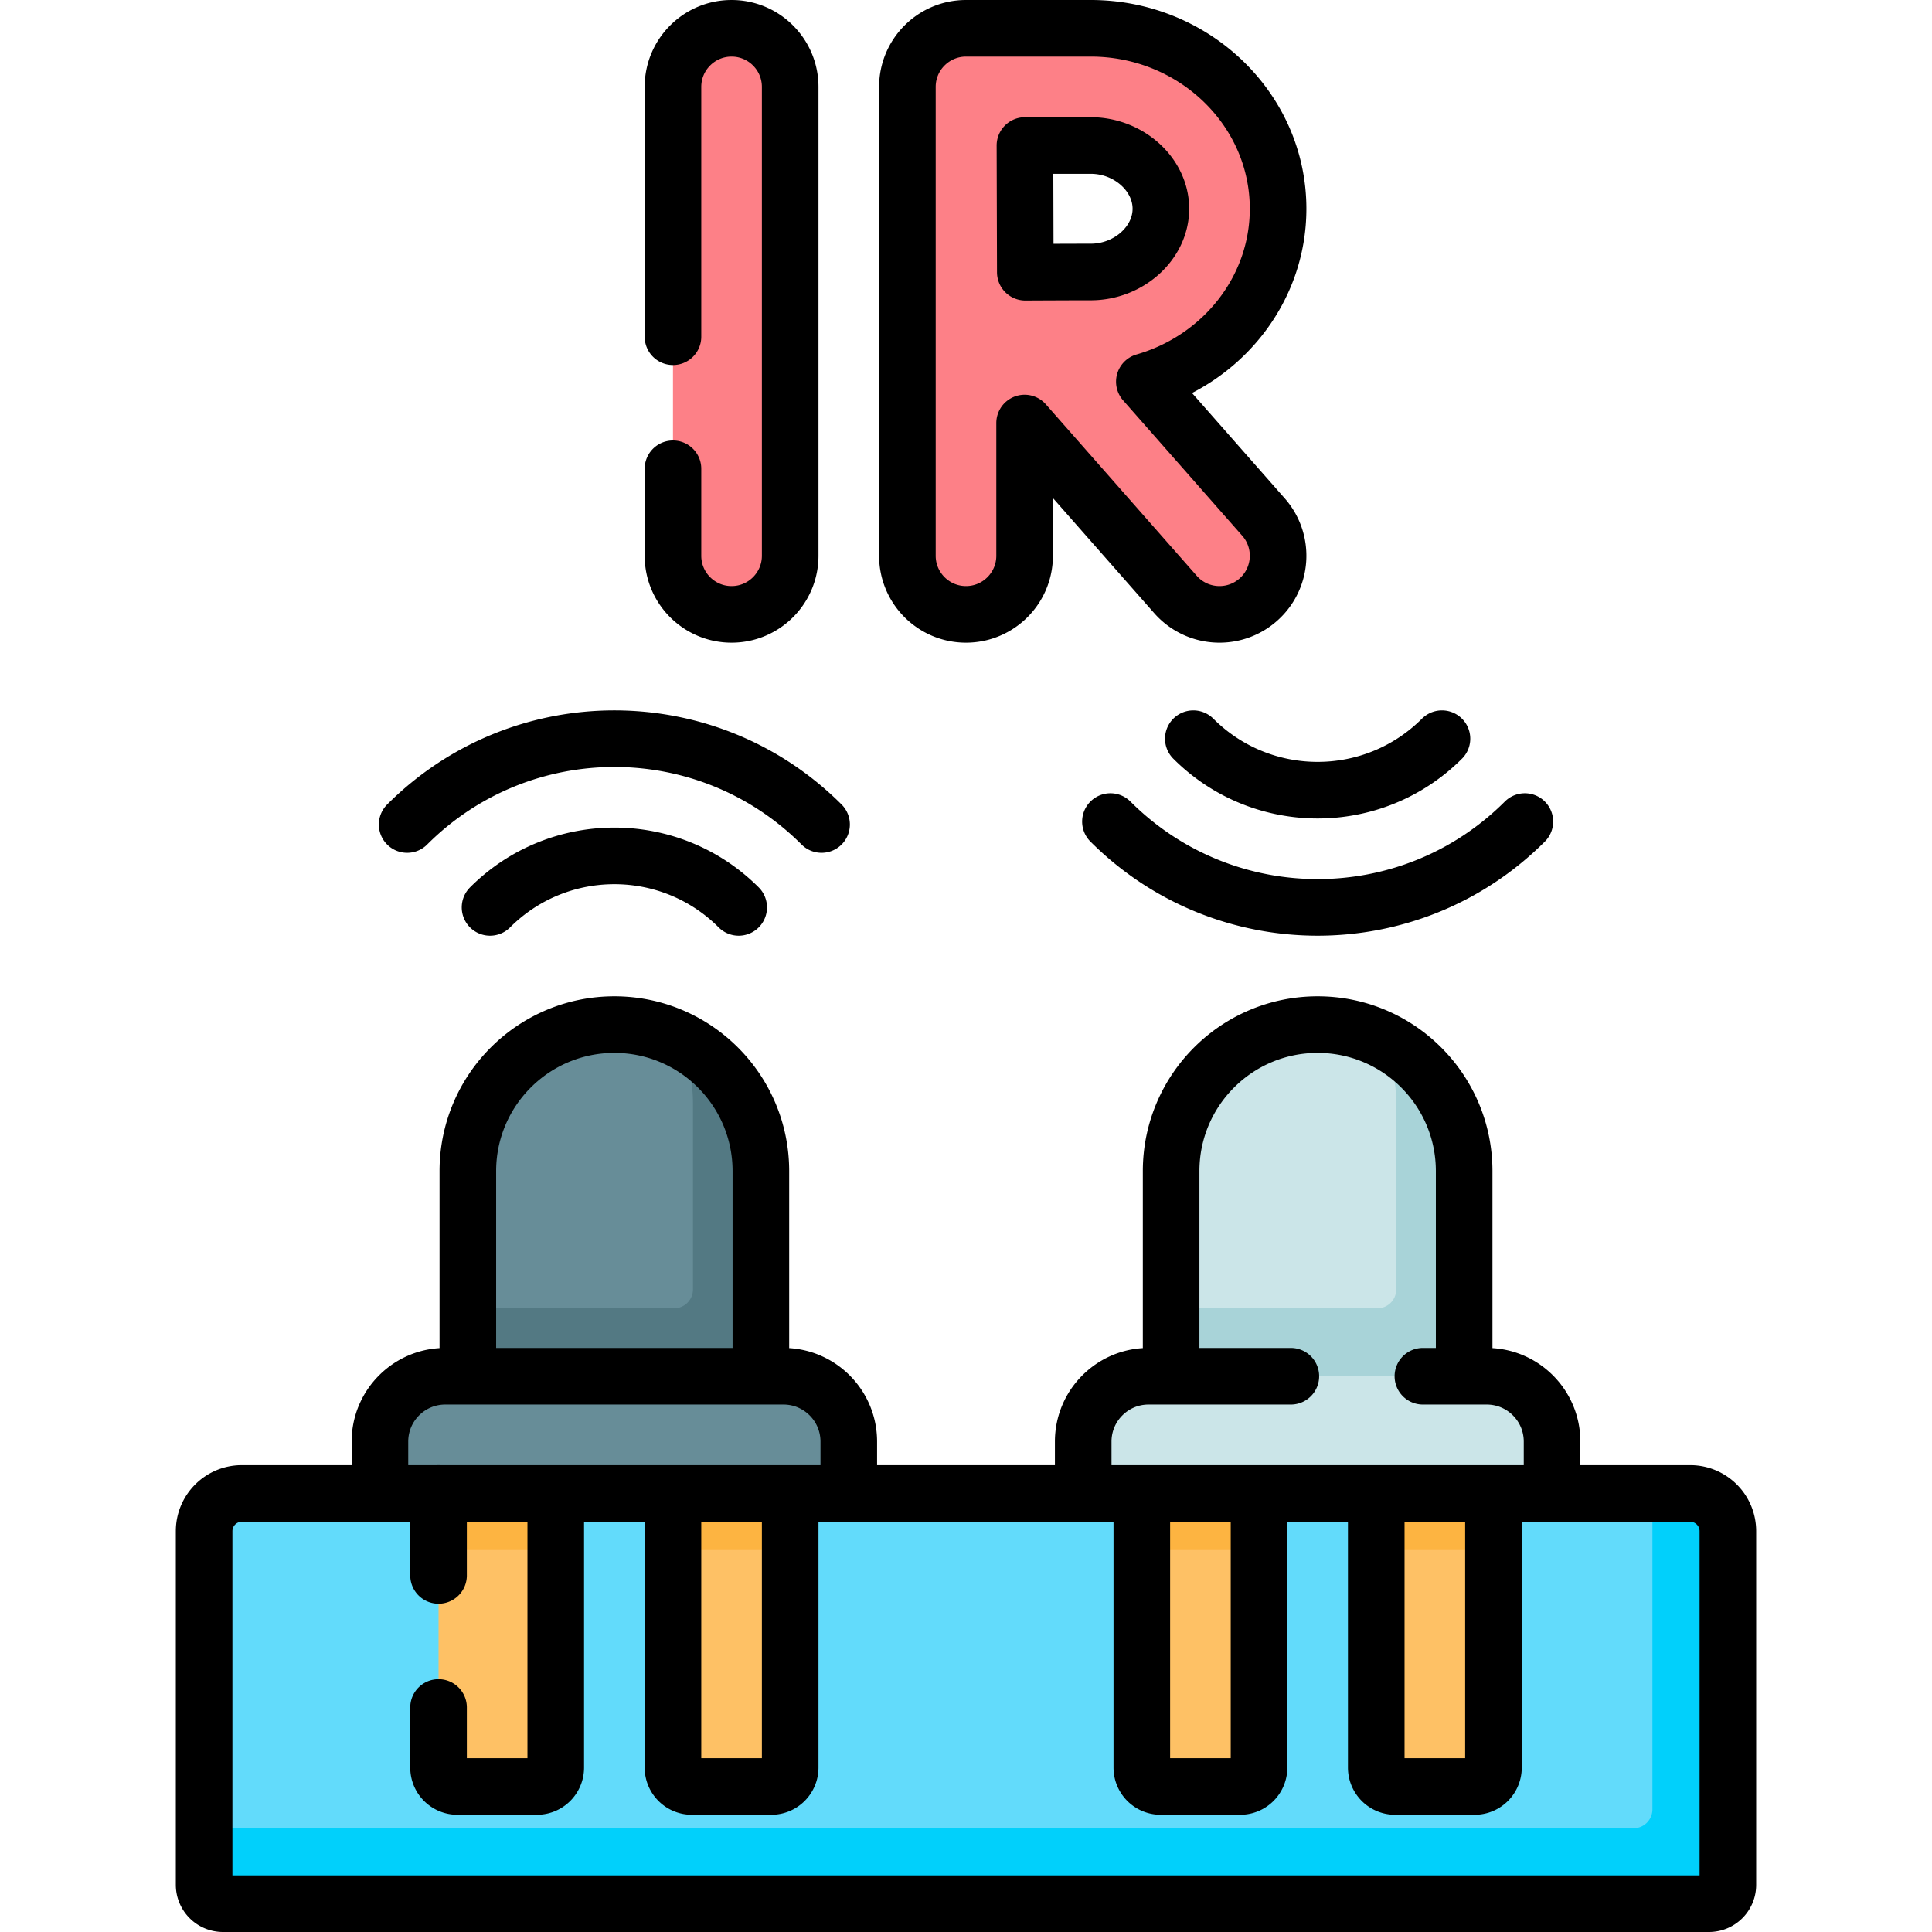
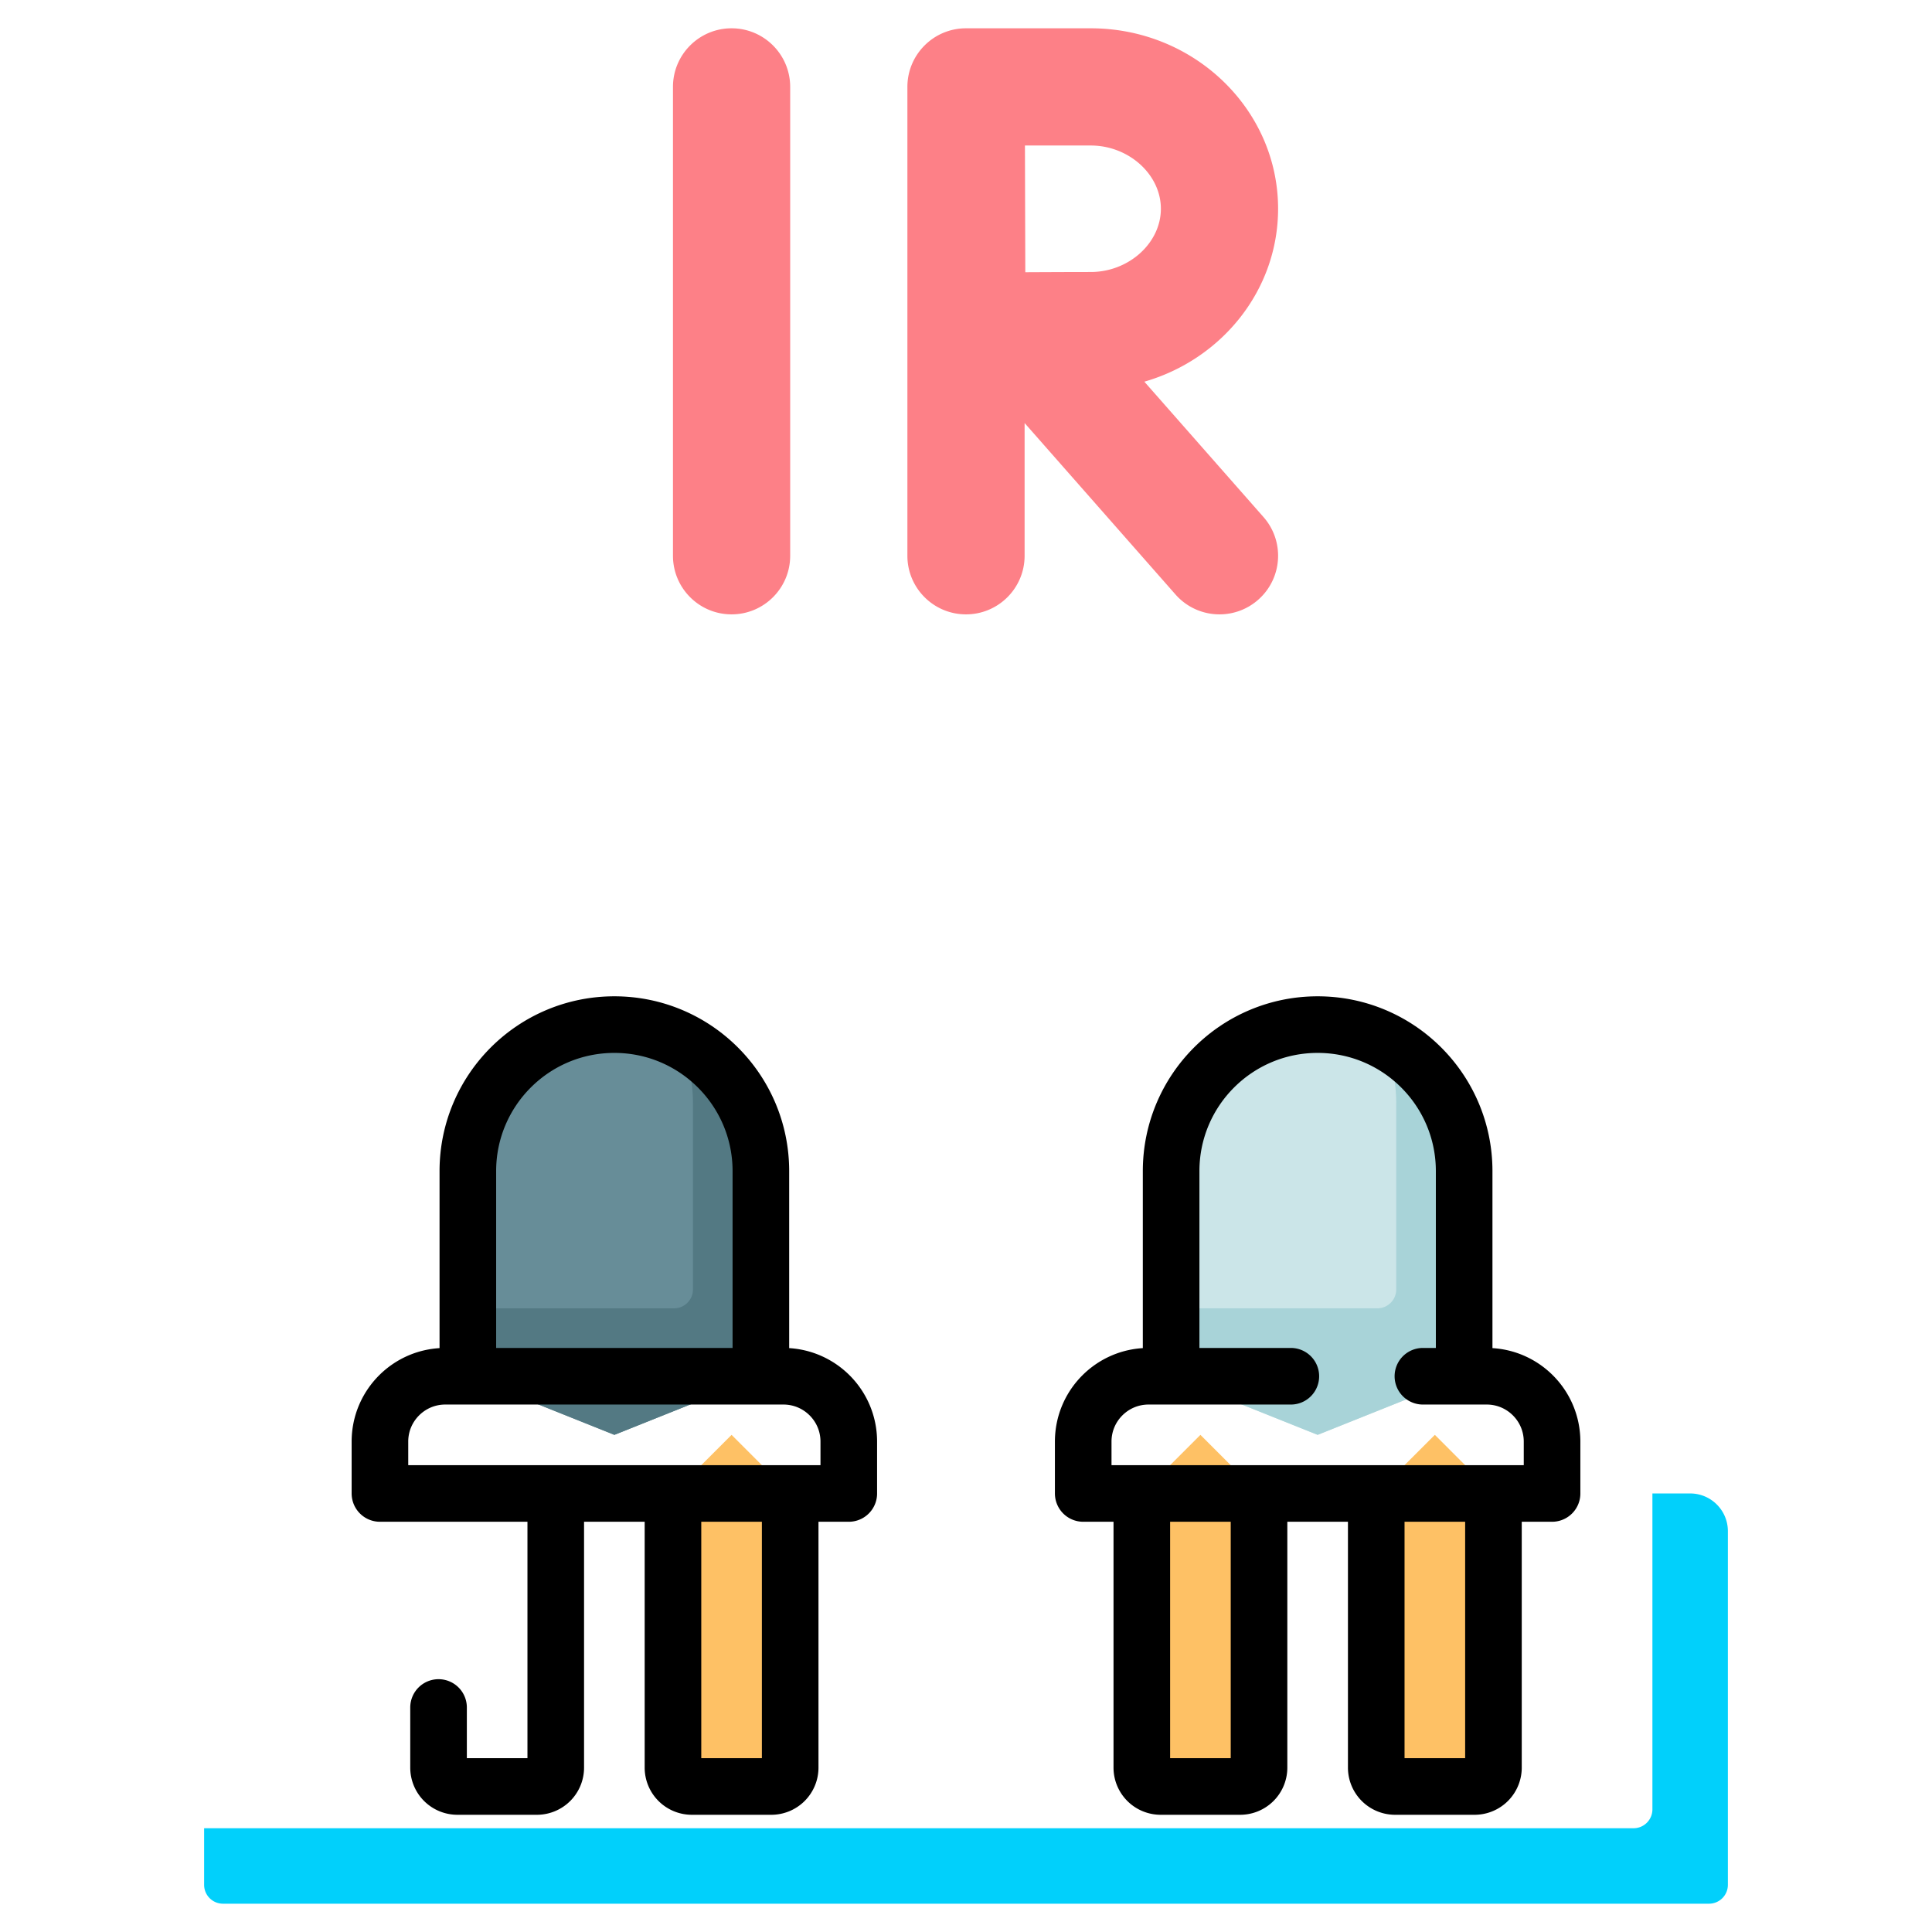
<svg xmlns="http://www.w3.org/2000/svg" version="1.1" width="512" height="512" x="0" y="0" viewBox="0 0 512 512" style="enable-background:new 0 0 512 512" xml:space="preserve">
  <g>
-     <path d="M452.906 504.5H59.094a5 5 0 0 1-5-5v-93.719c0-5.523 4.477-10 10-10h36.594l62.125-15.531 62.125 15.531h62.125l62.125-15.531 62.125 15.531h36.594c5.523 0 10 4.477 10 10V499.5a5.001 5.001 0 0 1-5.001 5z" style="" fill="#62DBFB" data-original="#62dbfb" />
    <path d="M204.406 473.438h-21.062a5 5 0 0 1-5-5v-72.656l15.531-15.531 15.531 15.531v72.656a5 5 0 0 1-5 5zM369.719 473.438h21.062a5 5 0 0 0 5-5v-72.656L380.25 380.25l-15.531 15.531v72.656a5 5 0 0 0 5 5.001zM307.594 473.438h21.062a5 5 0 0 0 5-5v-72.656l-15.531-15.531-15.531 15.531v72.656a5 5 0 0 0 5 5z" style="" fill="#FEC165" data-original="#fec165" />
    <path d="M447.906 395.781h-10V479.5a5 5 0 0 1-5 5H54.094v15a5 5 0 0 0 5 5h393.812a5 5 0 0 0 5-5v-93.719c0-5.523-4.477-10-10-10z" style="" fill="#01D0FB" data-original="#01d0fb" />
    <path d="M193.875 7.5c-8.578 0-15.531 6.954-15.531 15.531v124.25c0 8.578 6.954 15.531 15.531 15.531s15.531-6.954 15.531-15.531V23.031c0-8.577-6.953-15.531-15.531-15.531zM334.835 137.02l-31.57-35.87c20.476-5.9 35.442-24.212 35.442-45.828 0-26.369-22.272-47.822-49.649-47.822H256c-8.578 0-15.531 6.954-15.531 15.531v124.25c0 8.578 6.954 15.531 15.531 15.531s15.531-6.954 15.531-15.531V112.11l39.986 45.433a15.493 15.493 0 0 0 11.665 5.27c3.645 0 7.305-1.275 10.255-3.873 6.439-5.667 7.065-15.481 1.398-21.92zm-45.777-98.458c10.075 0 18.587 7.675 18.587 16.76s-8.512 16.76-18.587 16.76c-4.04 0-10.918.028-17.344.059l-.095-33.579h17.439z" style="" fill="#FD8087" data-original="#fd8087" />
-     <path d="M142.281 473.438h-21.062a5 5 0 0 1-5-5v-72.656l15.531-15.531 15.531 15.531v72.656a5 5 0 0 1-5 5z" style="" fill="#FEC165" data-original="#fec165" />
-     <path d="M302.594 410.781h31.062v-15l-15.531-15.531-15.531 15.531zM395.781 395.781 380.25 380.25l-15.531 15.531v15h31.062zM209.406 395.781l-15.531-15.531-15.531 15.531v15h31.062zM116.219 410.781h31.062v-15L131.75 380.25l-15.531 15.531z" style="" fill="#FDB441" data-original="#fdb441" />
+     <path d="M142.281 473.438h-21.062a5 5 0 0 1-5-5v-72.656v72.656a5 5 0 0 1-5 5z" style="" fill="#FEC165" data-original="#fec165" />
    <path d="m201.641 364.719-38.828 15.531-38.828-15.531V310.36c0-21.444 17.384-38.828 38.828-38.828 21.444 0 38.828 17.384 38.828 38.828v54.359z" style="" fill="#678D98" data-original="#678d98" />
    <path d="M179.757 275.415a38.665 38.665 0 0 1 3.883 16.945v49.359a5 5 0 0 1-5 5h-54.656v18l38.828 15.531 38.828-15.531V310.36c.001-15.37-8.929-28.652-21.883-34.945z" style="" fill="#537983" data-original="#537983" />
-     <path d="M207.617 364.719h-89.609c-9.566 0-17.321 7.755-17.321 17.32v13.742h124.25v-13.742c0-9.566-7.754-17.32-17.32-17.32z" style="" fill="#678D98" data-original="#678d98" />
    <path d="m310.359 364.719 38.828 15.531 38.828-15.531V310.36c0-21.444-17.384-38.828-38.828-38.828-21.444 0-38.828 17.384-38.828 38.828v54.359z" style="" fill="#CBE5E8" data-original="#cbe5e8" />
    <path d="M366.132 275.415a38.665 38.665 0 0 1 3.883 16.945v49.359a5 5 0 0 1-5 5h-54.656v18l38.828 15.531 38.828-15.531V310.36c.001-15.37-8.929-28.652-21.883-34.945z" style="" fill="#A8D3D8" data-original="#a8d3d8" />
-     <path d="M304.383 364.719h89.609c9.566 0 17.32 7.755 17.32 17.32v13.742h-124.25v-13.742c0-9.566 7.755-17.32 17.321-17.32z" style="" fill="#CBE5E8" data-original="#cbe5e8" />
-     <path d="M411.312 395.781h36.594c5.523 0 10 4.477 10 10V499.5a5 5 0 0 1-5 5H59.094a5 5 0 0 1-5-5v-93.719c0-5.523 4.477-10 10-10h36.594M224.938 395.781h62.124M107.901 218.504c30.327-30.327 79.496-30.327 109.823 0M129.866 240.469c18.196-18.196 47.698-18.196 65.894 0M404.099 217.724c-30.327 30.327-79.496 30.327-109.823 0M382.134 195.759c-18.196 18.196-47.698 18.196-65.893 0M178.344 124.235v23.046c0 8.578 6.954 15.531 15.531 15.531s15.531-6.954 15.531-15.531V23.031c0-8.578-6.954-15.531-15.531-15.531s-15.531 6.954-15.531 15.531v66.204M334.835 137.02l-31.57-35.87c20.476-5.9 35.442-24.212 35.442-45.828 0-26.369-22.272-47.822-49.649-47.822H256c-8.578 0-15.531 6.954-15.531 15.531v124.25c0 8.578 6.954 15.531 15.531 15.531s15.531-6.954 15.531-15.531V112.11l39.986 45.433a15.493 15.493 0 0 0 11.665 5.27c3.645 0 7.305-1.275 10.255-3.873 6.439-5.667 7.065-15.481 1.398-21.92zm-45.777-98.458c10.075 0 18.587 7.675 18.587 16.76s-8.512 16.76-18.587 16.76c-4.04 0-10.918.028-17.344.059l-.095-33.579h17.439zM116.219 417.502v-21.721" style="stroke-linecap: round; stroke-linejoin: round; stroke-miterlimit: 10;" fill="none" stroke="#000000" stroke-width="15px" stroke-linecap="round" stroke-linejoin="round" stroke-miterlimit="10" data-original="#000000" />
    <path d="M147.281 395.781v72.656a5 5 0 0 1-5 5h-21.062a5 5 0 0 1-5-5v-15.935M209.406 395.781v72.656a5 5 0 0 1-5 5h-21.062a5 5 0 0 1-5-5v-72.656M123.984 364.719V310.36c0-21.444 17.384-38.828 38.828-38.828h0c21.444 0 38.828 17.384 38.828 38.828v54.359M207.617 364.719h-89.609c-9.566 0-17.321 7.755-17.321 17.32v13.742h124.25v-13.742c0-9.566-7.754-17.32-17.32-17.32zM364.719 395.781v72.656a5 5 0 0 0 5 5h21.062a5 5 0 0 0 5-5v-72.656M302.594 395.781v72.656a5 5 0 0 0 5 5h21.062a5 5 0 0 0 5-5v-72.656M388.016 364.719V310.36c0-21.444-17.384-38.828-38.828-38.828h0c-21.444 0-38.828 17.384-38.828 38.828v54.359M377.085 364.719h16.907c9.566 0 17.32 7.755 17.32 17.32v13.742h-124.25v-13.742c0-9.566 7.755-17.32 17.321-17.32h37.702" style="stroke-linecap: round; stroke-linejoin: round; stroke-miterlimit: 10;" fill="none" stroke="#000000" stroke-width="15px" stroke-linecap="round" stroke-linejoin="round" stroke-miterlimit="10" data-original="#000000" />
  </g>
</svg>